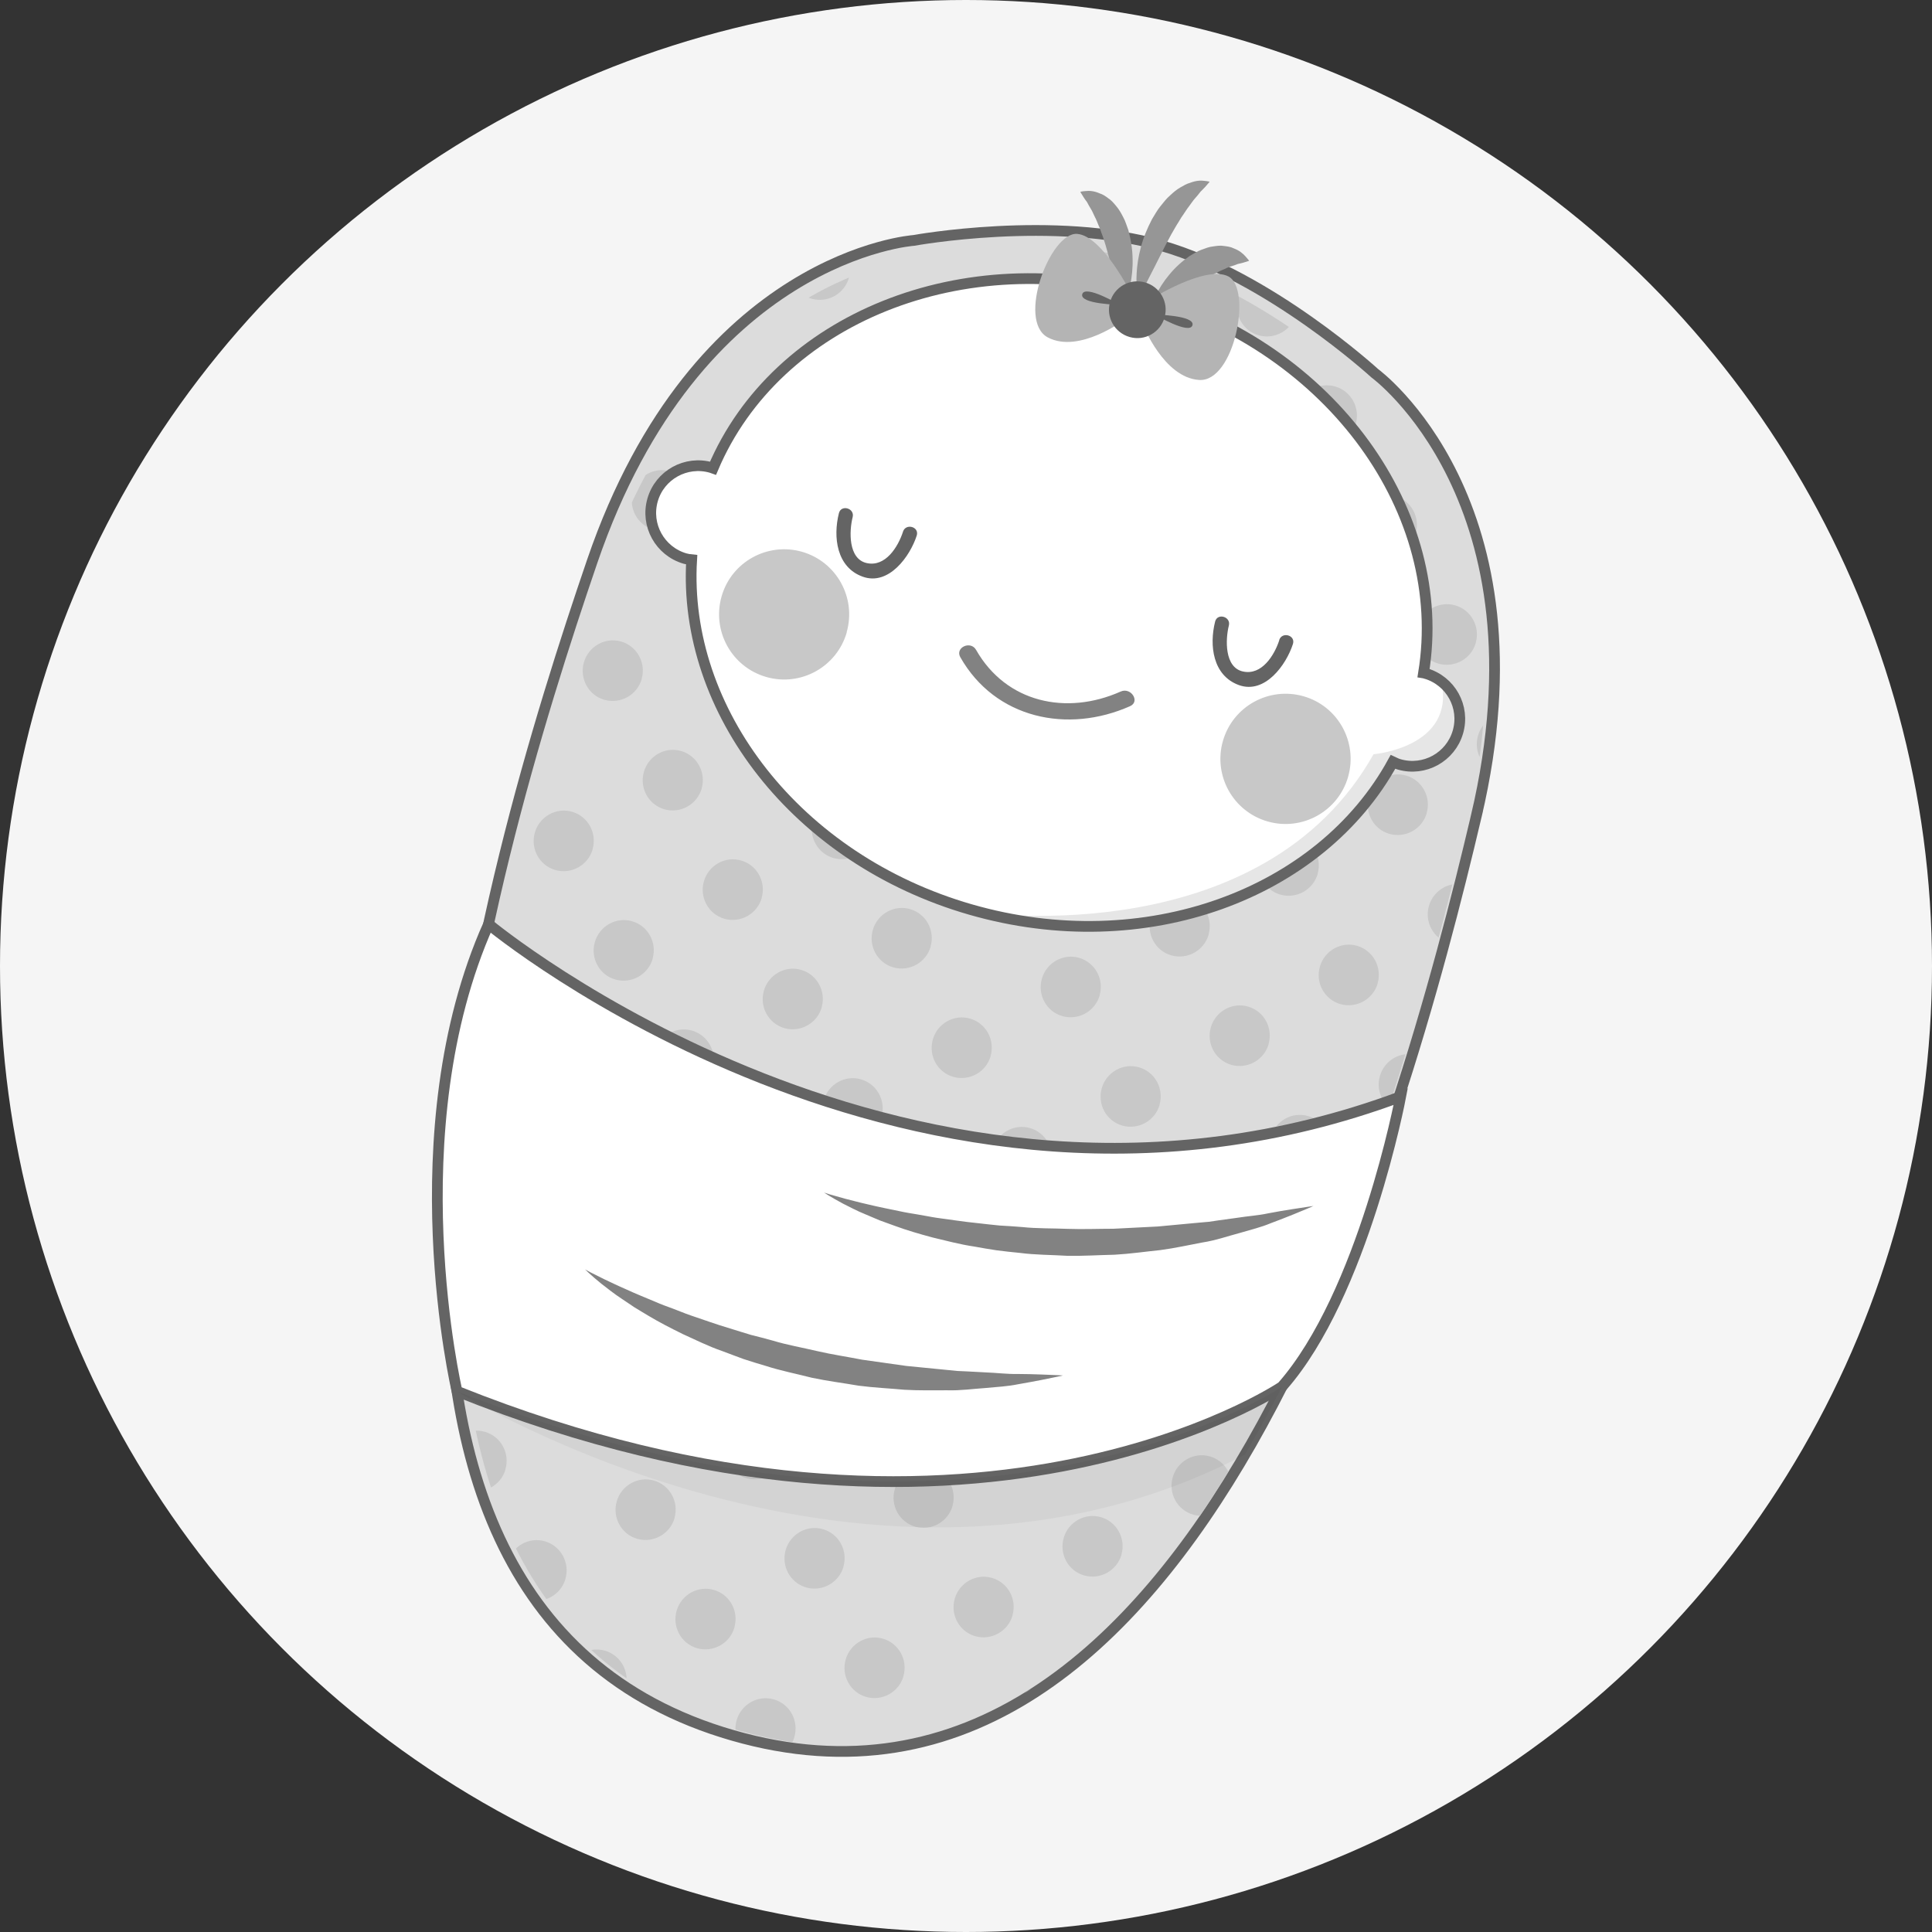
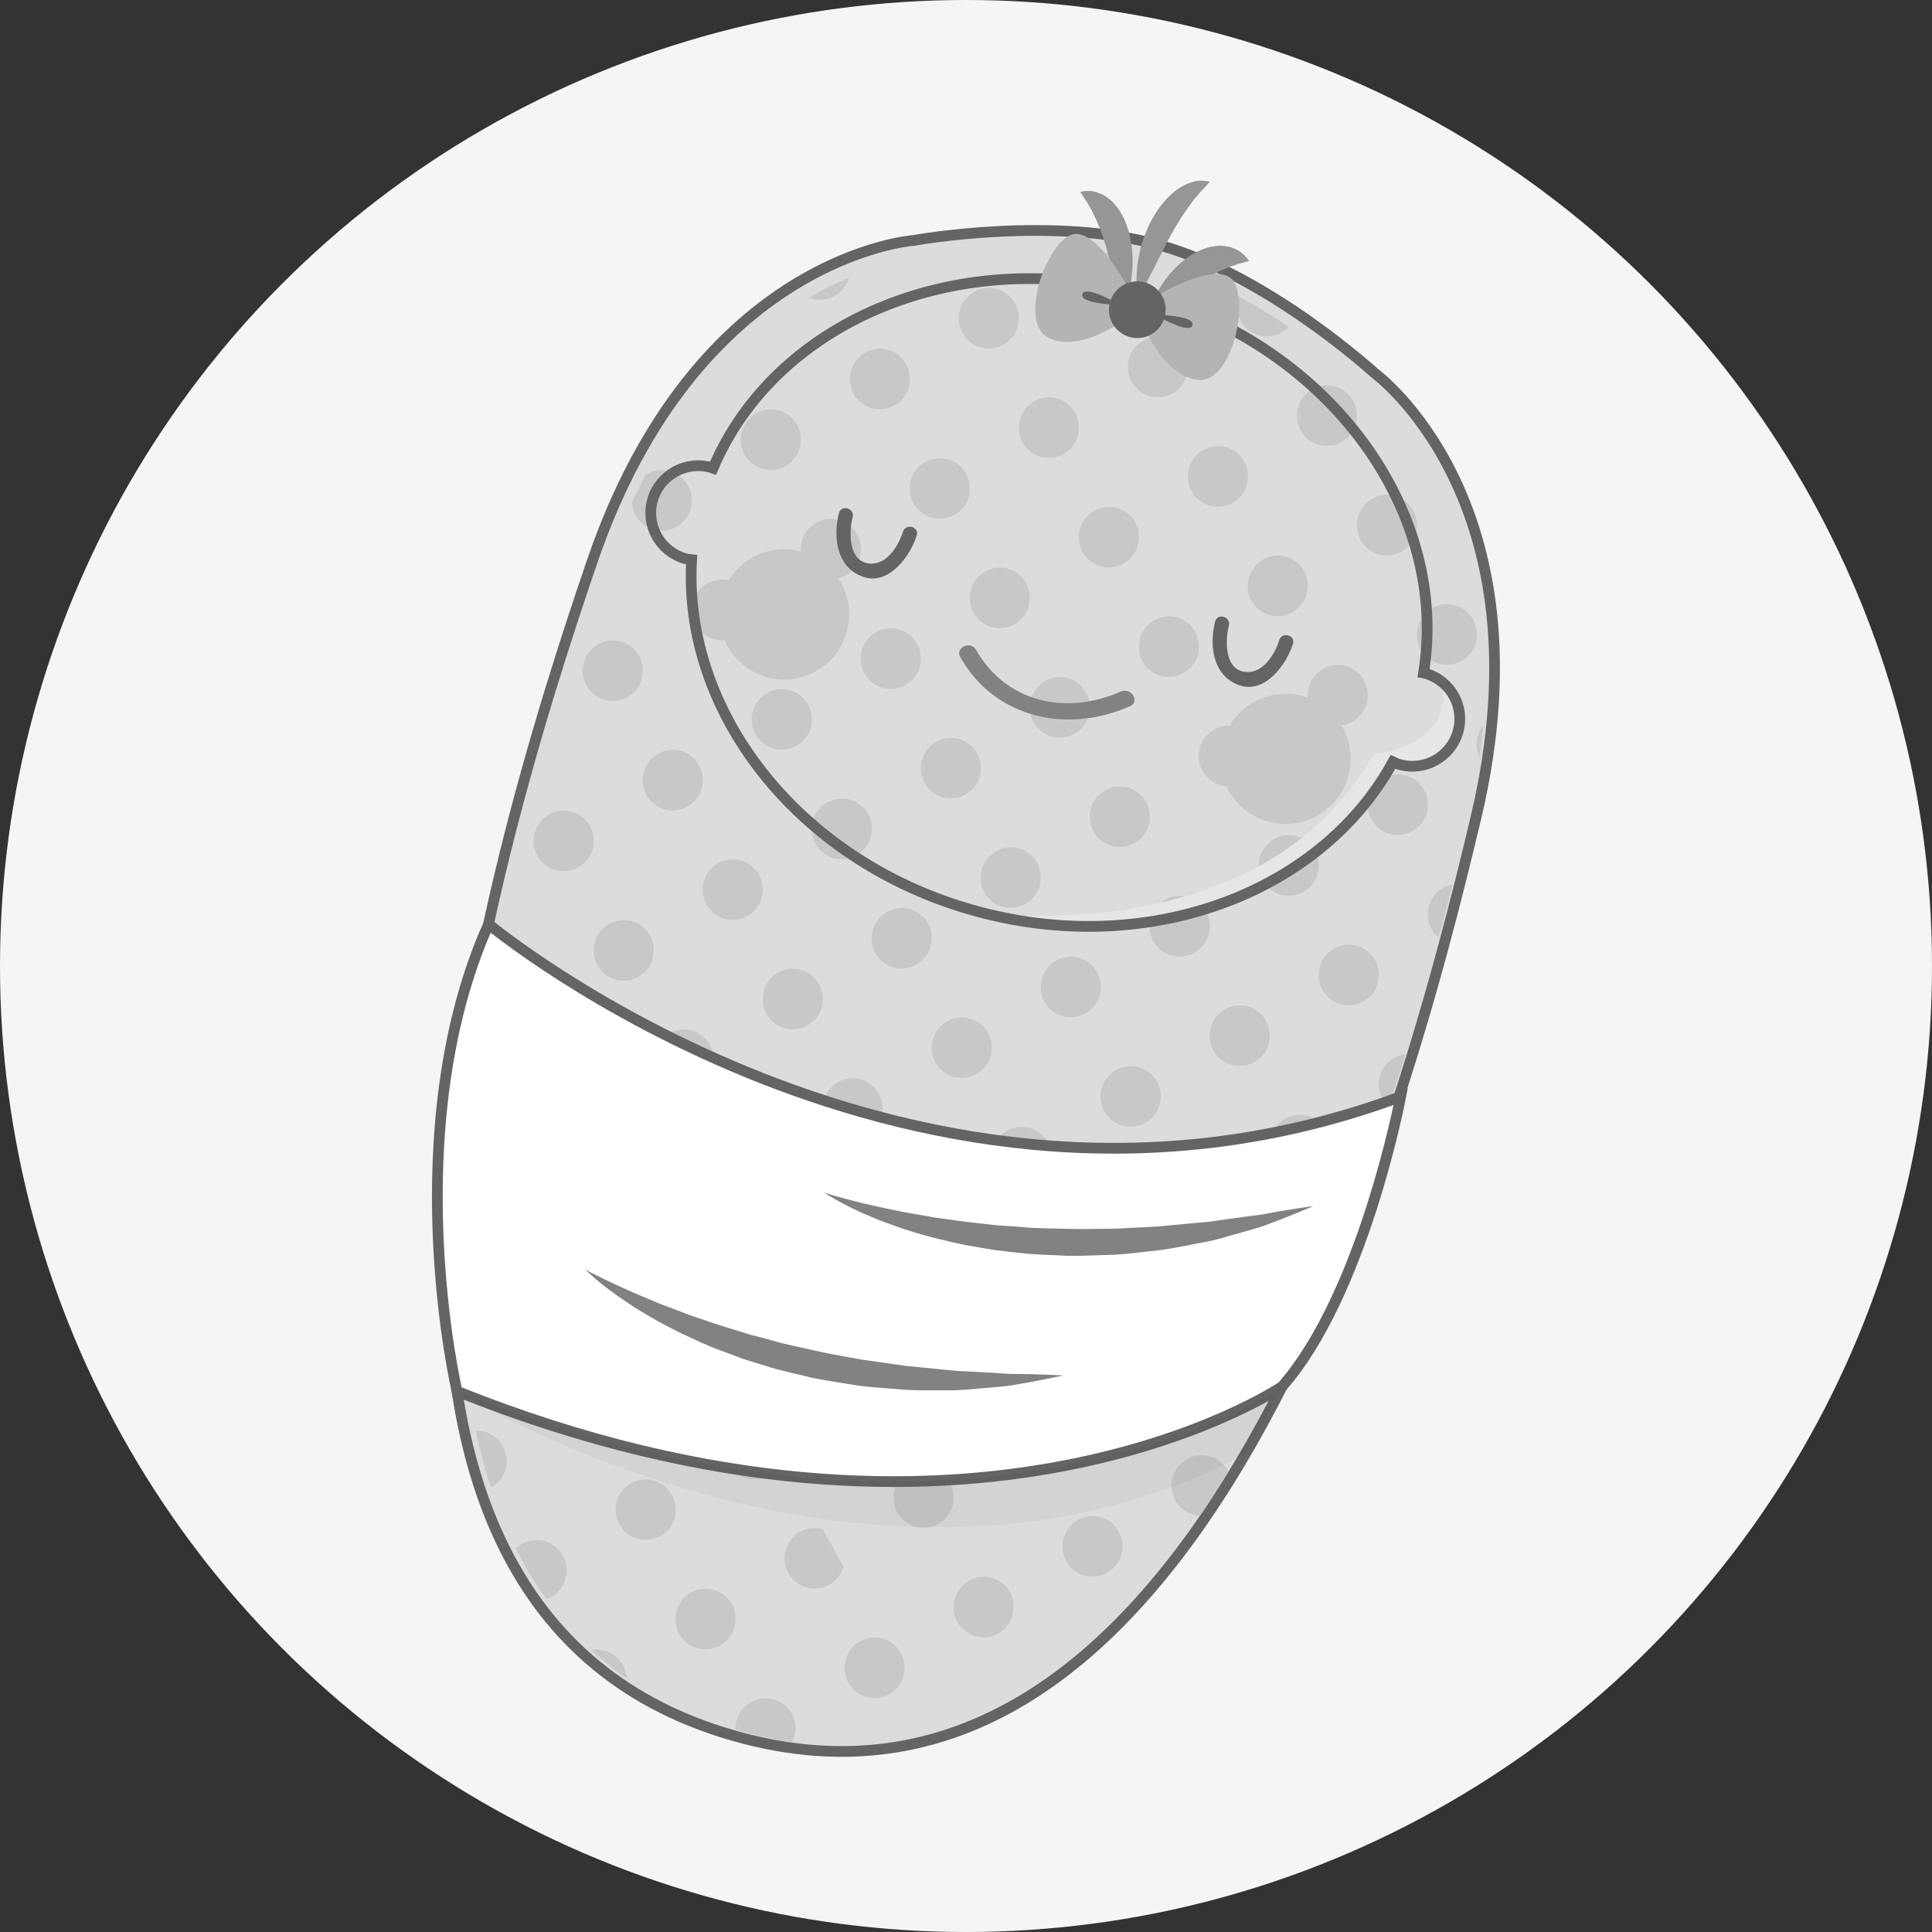
<svg xmlns="http://www.w3.org/2000/svg" id="Layer_2" data-name="Layer 2" viewBox="0 0 180 180">
  <rect x="0" y="0" width="180" height="180" fill="#333333" stroke="none" />
  <defs>
    <style>
      .cls-1 {
        fill: #646464;
      }

      .cls-2, .cls-3 {
        fill: #fff;
      }

      .cls-2, .cls-4, .cls-5 {
        stroke: #646464;
        stroke-miterlimit: 10;
      }

      .cls-6, .cls-5 {
        fill: none;
      }

      .cls-4 {
        fill: #dcdcdc;
      }

      .cls-7 {
        clip-path: url(#clippath-1);
      }

      .cls-8 {
        fill: #c8c8c8;
      }

      .cls-9 {
        fill: #969696;
      }

      .cls-10 {
        fill: #b4b4b4;
      }

      .cls-11 {
        fill: #828282;
      }

      .cls-12 {
        fill: #f5f5f5;
      }

      .cls-13 {
        fill: #141414;
        opacity: .04;
      }

      .cls-14 {
        clip-path: url(#clippath);
      }

      .cls-15 {
        fill: #e6e6e6;
      }
    </style>
    <clipPath id="clippath">
      <path class="cls-6" d="M136.68,76.79c6.83-28.91-9.17-40.59-9.17-40.59,0,0-9.58-8.83-19.39-11.66-9.81-2.83-22.62-.45-22.62-.45,0,0-19.76,1.38-29.36,29.49-9.6,28.11-29.77,95.41,12.6,107.62,42.37,12.21,61.11-55.5,67.94-84.41Z" />
    </clipPath>
    <clipPath id="clippath-1">
      <path class="cls-2" d="M132.81,62.73c-.06-.02-.12-.02-.18-.03,2.42-14.9-8.5-30.22-25.71-35.17-17.21-4.96-34.61,2.19-40.49,16.1-.06-.02-.11-.05-.17-.07-2.34-.67-4.79.68-5.46,3.02s.68,4.78,3.02,5.46c.21.06.42.09.62.11-.85,14.05,9.77,27.92,25.99,32.59,16.22,4.67,32.59-1.41,39.35-13.76.19.09.38.18.59.24,2.34.67,4.78-.68,5.46-3.02s-.67-4.78-3.02-5.46Z" />
    </clipPath>
  </defs>
  <g id="Layer_1-2" data-name="Layer 1">
    <g>
      <circle class="cls-12" cx="90" cy="90" r="90" />
      <g>
        <path class="cls-4" d="M137.54,76.05c6.92-29.36-9.45-41.27-9.45-41.27,0,0-9.81-8.99-19.84-11.88-10.03-2.89-23.12-.5-23.12-.5,0,0-20.2,1.37-29.96,29.91-9.76,28.54-30.25,96.88,13.09,109.37,43.33,12.49,62.36-56.28,69.28-85.63Z" />
        <g class="cls-14">
          <path class="cls-8" d="M57.76,11.15c-.43,1.5-1.99,2.36-3.48,1.94-1.49-.43-2.34-1.99-1.91-3.49s1.99-2.37,3.47-1.94c1.49.43,2.34,1.99,1.91,3.49Z" />
          <path class="cls-8" d="M73.5,15.69c-.43,1.5-1.99,2.36-3.48,1.94-1.49-.43-2.34-1.99-1.91-3.49.43-1.5,1.99-2.37,3.47-1.94,1.49.43,2.34,1.99,1.91,3.49Z" />
          <path class="cls-8" d="M89.25,20.23c-.43,1.5-1.99,2.36-3.48,1.94s-2.34-1.99-1.91-3.49,1.99-2.37,3.47-1.94,2.34,1.99,1.91,3.49Z" />
          <path class="cls-8" d="M104.99,24.76c-.43,1.5-1.99,2.36-3.48,1.94s-2.34-1.99-1.91-3.49,1.99-2.37,3.47-1.94,2.34,1.99,1.91,3.49Z" />
          <path class="cls-8" d="M120.74,29.3c-.43,1.5-1.99,2.36-3.48,1.94-1.49-.43-2.34-1.99-1.91-3.49.43-1.5,1.99-2.37,3.47-1.94s2.34,1.99,1.91,3.49Z" />
          <path class="cls-8" d="M136.48,33.84c-.43,1.5-1.99,2.36-3.48,1.94s-2.34-1.99-1.91-3.49c.43-1.5,1.99-2.37,3.47-1.94,1.49.43,2.34,1.99,1.91,3.49Z" />
          <path class="cls-8" d="M152.23,38.38c-.43,1.5-1.99,2.36-3.48,1.94s-2.34-1.99-1.91-3.49c.43-1.5,1.99-2.37,3.47-1.94,1.49.43,2.34,1.99,1.91,3.49Z" />
          <path class="cls-8" d="M167.97,42.91c-.43,1.5-1.99,2.36-3.48,1.94s-2.34-1.99-1.91-3.49c.43-1.5,1.99-2.37,3.47-1.94s2.34,1.99,1.91,3.49Z" />
          <path class="cls-8" d="M47.6,16.81c-.43,1.5-1.99,2.36-3.48,1.94-1.49-.43-2.34-1.99-1.91-3.49.43-1.5,1.99-2.37,3.47-1.94,1.49.43,2.34,1.99,1.91,3.49Z" />
          <path class="cls-8" d="M63.35,21.35c-.43,1.5-1.99,2.36-3.48,1.94-1.49-.43-2.34-1.99-1.91-3.49s1.99-2.37,3.47-1.94c1.49.43,2.34,1.99,1.91,3.49Z" />
          <path class="cls-8" d="M79.09,25.89c-.43,1.5-1.99,2.36-3.48,1.94s-2.34-1.99-1.91-3.49c.43-1.5,1.99-2.37,3.47-1.94,1.49.43,2.34,1.99,1.91,3.49Z" />
          <path class="cls-8" d="M94.83,30.42c-.43,1.5-1.99,2.36-3.48,1.94-1.49-.43-2.34-1.99-1.91-3.49.43-1.5,1.99-2.37,3.47-1.94s2.34,1.99,1.91,3.49Z" />
          <path class="cls-8" d="M110.58,34.96c-.43,1.5-1.99,2.36-3.48,1.94-1.49-.43-2.34-1.99-1.91-3.49.43-1.5,1.99-2.37,3.47-1.94s2.34,1.99,1.91,3.49Z" />
          <path class="cls-8" d="M126.32,39.5c-.43,1.5-1.99,2.36-3.48,1.94-1.49-.43-2.34-1.99-1.91-3.49.43-1.5,1.99-2.37,3.47-1.94,1.49.43,2.34,1.99,1.91,3.49Z" />
          <path class="cls-8" d="M142.07,44.04c-.43,1.5-1.99,2.36-3.48,1.94s-2.34-1.99-1.91-3.49c.43-1.5,1.99-2.37,3.47-1.94s2.34,1.99,1.91,3.49Z" />
          <path class="cls-8" d="M157.81,48.57c-.43,1.5-1.99,2.36-3.48,1.94s-2.34-1.99-1.91-3.49c.43-1.5,1.99-2.37,3.47-1.94s2.34,1.99,1.91,3.49Z" />
          <path class="cls-8" d="M53.19,27.01c-.43,1.5-1.99,2.36-3.48,1.94s-2.34-1.99-1.91-3.49c.43-1.5,1.99-2.37,3.47-1.94,1.49.43,2.34,1.99,1.91,3.49Z" />
          <path class="cls-8" d="M68.93,31.55c-.43,1.5-1.99,2.36-3.48,1.94s-2.34-1.99-1.91-3.49,1.99-2.37,3.47-1.94c1.49.43,2.34,1.99,1.91,3.49Z" />
          <path class="cls-8" d="M84.68,36.08c-.43,1.5-1.99,2.36-3.48,1.94s-2.34-1.99-1.91-3.49c.43-1.5,1.99-2.37,3.47-1.94s2.34,1.99,1.91,3.49Z" />
          <path class="cls-8" d="M100.42,40.62c-.43,1.5-1.99,2.36-3.48,1.94-1.49-.43-2.34-1.99-1.91-3.49.43-1.5,1.99-2.37,3.47-1.94s2.34,1.99,1.91,3.49Z" />
          <path class="cls-8" d="M116.17,45.16c-.43,1.5-1.99,2.36-3.48,1.94-1.49-.43-2.34-1.99-1.91-3.49s1.99-2.37,3.47-1.94c1.49.43,2.34,1.99,1.91,3.49Z" />
          <path class="cls-8" d="M131.91,49.7c-.43,1.5-1.99,2.36-3.48,1.94-1.49-.43-2.34-1.99-1.91-3.49.43-1.5,1.99-2.37,3.47-1.94,1.49.43,2.34,1.99,1.91,3.49Z" />
          <path class="cls-8" d="M147.66,54.23c-.43,1.5-1.99,2.36-3.48,1.94-1.49-.43-2.34-1.99-1.91-3.49.43-1.5,1.99-2.37,3.47-1.94,1.49.43,2.34,1.99,1.91,3.49Z" />
          <path class="cls-8" d="M163.4,58.77c-.43,1.5-1.99,2.36-3.48,1.94-1.49-.43-2.34-1.99-1.91-3.49s1.99-2.37,3.47-1.94,2.34,1.99,1.91,3.49Z" />
          <path class="cls-8" d="M43.03,32.67c-.43,1.5-1.99,2.36-3.48,1.94-1.49-.43-2.34-1.99-1.91-3.49.43-1.5,1.99-2.37,3.47-1.94,1.49.43,2.34,1.99,1.91,3.49Z" />
          <path class="cls-8" d="M58.78,37.21c-.43,1.5-1.99,2.36-3.48,1.94s-2.34-1.99-1.91-3.49c.43-1.5,1.99-2.37,3.47-1.94,1.49.43,2.34,1.99,1.91,3.49Z" />
          <path class="cls-8" d="M74.52,41.74c-.43,1.5-1.99,2.36-3.48,1.94-1.49-.43-2.34-1.99-1.91-3.49s1.99-2.37,3.47-1.94,2.34,1.99,1.91,3.49Z" />
          <path class="cls-8" d="M90.26,46.28c-.43,1.5-1.99,2.36-3.48,1.94s-2.34-1.99-1.91-3.49,1.99-2.37,3.47-1.94,2.34,1.99,1.91,3.49Z" />
          <path class="cls-8" d="M106.01,50.82c-.43,1.5-1.99,2.36-3.48,1.94-1.49-.43-2.34-1.99-1.91-3.49.43-1.5,1.99-2.37,3.47-1.94,1.49.43,2.34,1.99,1.91,3.49Z" />
          <path class="cls-8" d="M121.75,55.36c-.43,1.5-1.99,2.36-3.48,1.94-1.49-.43-2.34-1.99-1.91-3.49.43-1.5,1.99-2.37,3.47-1.94,1.49.43,2.34,1.99,1.91,3.49Z" />
          <path class="cls-8" d="M137.5,59.89c-.43,1.5-1.99,2.36-3.48,1.94s-2.34-1.99-1.91-3.49c.43-1.5,1.99-2.37,3.47-1.94,1.49.43,2.34,1.99,1.91,3.49Z" />
          <path class="cls-8" d="M153.24,64.43c-.43,1.5-1.99,2.36-3.48,1.94-1.49-.43-2.34-1.99-1.91-3.49.43-1.5,1.99-2.37,3.47-1.94s2.34,1.99,1.91,3.49Z" />
          <path class="cls-8" d="M48.62,42.87c-.43,1.5-1.99,2.36-3.48,1.94-1.49-.43-2.34-1.99-1.91-3.49.43-1.5,1.99-2.37,3.47-1.94,1.49.43,2.34,1.99,1.91,3.49Z" />
          <path class="cls-8" d="M64.36,47.4c-.43,1.5-1.99,2.36-3.48,1.94s-2.34-1.99-1.91-3.49c.43-1.5,1.99-2.37,3.47-1.94s2.34,1.99,1.91,3.49Z" />
          <path class="cls-8" d="M80.11,51.94c-.43,1.5-1.99,2.36-3.48,1.94-1.49-.43-2.34-1.99-1.91-3.49.43-1.5,1.99-2.37,3.47-1.94,1.49.43,2.34,1.99,1.91,3.49Z" />
          <path class="cls-8" d="M95.85,56.48c-.43,1.5-1.99,2.36-3.48,1.94-1.49-.43-2.34-1.99-1.91-3.49.43-1.5,1.99-2.37,3.47-1.94,1.49.43,2.34,1.99,1.91,3.49Z" />
          <path class="cls-8" d="M111.6,61.02c-.43,1.5-1.99,2.36-3.48,1.94s-2.34-1.99-1.91-3.49,1.99-2.37,3.47-1.94c1.49.43,2.34,1.99,1.91,3.49Z" />
          <path class="cls-8" d="M127.34,65.55c-.43,1.5-1.99,2.36-3.48,1.94s-2.34-1.99-1.91-3.49c.43-1.5,1.99-2.37,3.47-1.94s2.34,1.99,1.91,3.49Z" />
          <path class="cls-8" d="M143.09,70.09c-.43,1.5-1.99,2.36-3.48,1.94s-2.34-1.99-1.91-3.49c.43-1.5,1.99-2.37,3.47-1.94s2.34,1.99,1.91,3.49Z" />
          <path class="cls-8" d="M158.83,74.63c-.43,1.5-1.99,2.36-3.48,1.94-1.49-.43-2.34-1.99-1.91-3.49.43-1.5,1.99-2.37,3.47-1.94s2.34,1.99,1.91,3.49Z" />
          <path class="cls-8" d="M38.46,48.53c-.43,1.5-1.99,2.36-3.48,1.94-1.49-.43-2.34-1.99-1.91-3.49s1.99-2.37,3.47-1.94,2.34,1.99,1.91,3.49Z" />
          <path class="cls-8" d="M54.21,53.06c-.43,1.5-1.99,2.36-3.48,1.94s-2.34-1.99-1.91-3.49c.43-1.5,1.99-2.37,3.47-1.94s2.34,1.99,1.91,3.49Z" />
          <path class="cls-8" d="M69.95,57.6c-.43,1.5-1.99,2.36-3.48,1.94s-2.34-1.99-1.91-3.49c.43-1.5,1.99-2.37,3.47-1.94s2.34,1.99,1.91,3.49Z" />
          <path class="cls-8" d="M85.69,62.14c-.43,1.5-1.99,2.36-3.48,1.94-1.49-.43-2.34-1.99-1.91-3.49s1.99-2.37,3.47-1.94c1.49.43,2.34,1.99,1.91,3.49Z" />
          <path class="cls-8" d="M101.44,66.68c-.43,1.5-1.99,2.36-3.48,1.94-1.49-.43-2.34-1.99-1.91-3.49.43-1.5,1.99-2.37,3.47-1.94,1.49.43,2.34,1.99,1.91,3.49Z" />
          <path class="cls-8" d="M117.18,71.21c-.43,1.5-1.99,2.36-3.48,1.94s-2.34-1.99-1.91-3.49c.43-1.5,1.99-2.37,3.47-1.94,1.49.43,2.34,1.99,1.91,3.49Z" />
          <path class="cls-8" d="M132.93,75.75c-.43,1.5-1.99,2.36-3.48,1.94s-2.34-1.99-1.91-3.49c.43-1.5,1.99-2.37,3.47-1.94,1.49.43,2.34,1.99,1.91,3.49Z" />
          <path class="cls-8" d="M148.67,80.29c-.43,1.5-1.99,2.36-3.48,1.94-1.49-.43-2.34-1.99-1.91-3.49.43-1.5,1.99-2.37,3.47-1.94s2.34,1.99,1.91,3.49Z" />
          <path class="cls-8" d="M44.05,58.72c-.43,1.5-1.99,2.36-3.48,1.94s-2.34-1.99-1.91-3.49c.43-1.5,1.99-2.37,3.47-1.94s2.34,1.99,1.91,3.49Z" />
          <path class="cls-8" d="M59.79,63.26c-.43,1.5-1.99,2.36-3.48,1.94s-2.34-1.99-1.91-3.49,1.99-2.37,3.47-1.94,2.34,1.99,1.91,3.49Z" />
          <path class="cls-8" d="M75.54,67.8c-.43,1.5-1.99,2.36-3.48,1.94-1.49-.43-2.34-1.99-1.91-3.49s1.99-2.37,3.47-1.94c1.49.43,2.34,1.99,1.91,3.49Z" />
          <path class="cls-8" d="M91.28,72.34c-.43,1.5-1.99,2.36-3.48,1.94-1.49-.43-2.34-1.99-1.91-3.49s1.99-2.37,3.47-1.94c1.49.43,2.34,1.99,1.91,3.49Z" />
          <path class="cls-8" d="M107.03,76.87c-.43,1.5-1.99,2.36-3.48,1.94s-2.34-1.99-1.91-3.49c.43-1.5,1.99-2.37,3.47-1.94,1.49.43,2.34,1.99,1.91,3.49Z" />
          <path class="cls-8" d="M122.77,81.41c-.43,1.5-1.99,2.36-3.48,1.94s-2.34-1.99-1.91-3.49,1.99-2.37,3.47-1.94,2.34,1.99,1.91,3.49Z" />
          <path class="cls-8" d="M138.52,85.95c-.43,1.5-1.99,2.36-3.48,1.94-1.49-.43-2.34-1.99-1.91-3.49s1.99-2.37,3.47-1.94c1.49.43,2.34,1.99,1.91,3.49Z" />
          <path class="cls-8" d="M154.26,90.48c-.43,1.5-1.99,2.36-3.48,1.94-1.49-.43-2.34-1.99-1.91-3.49.43-1.5,1.99-2.37,3.47-1.94,1.49.43,2.34,1.99,1.91,3.49Z" />
          <path class="cls-8" d="M33.89,64.38c-.43,1.5-1.99,2.36-3.48,1.94s-2.34-1.99-1.91-3.49c.43-1.5,1.99-2.37,3.47-1.94,1.49.43,2.34,1.99,1.91,3.49Z" />
          <path class="cls-8" d="M49.64,68.92c-.43,1.5-1.99,2.36-3.48,1.94-1.49-.43-2.34-1.99-1.91-3.49.43-1.5,1.99-2.37,3.47-1.94,1.49.43,2.34,1.99,1.91,3.49Z" />
          <path class="cls-8" d="M65.38,73.46c-.43,1.5-1.99,2.36-3.48,1.94-1.49-.43-2.34-1.99-1.91-3.49.43-1.5,1.99-2.37,3.47-1.94s2.34,1.99,1.91,3.49Z" />
          <path class="cls-8" d="M81.13,78c-.43,1.5-1.99,2.36-3.48,1.94-1.49-.43-2.34-1.99-1.91-3.49.43-1.5,1.99-2.37,3.47-1.94,1.49.43,2.34,1.99,1.91,3.49Z" />
          <path class="cls-8" d="M96.87,82.53c-.43,1.5-1.99,2.36-3.48,1.94s-2.34-1.99-1.91-3.49,1.99-2.37,3.47-1.94,2.34,1.99,1.91,3.49Z" />
          <path class="cls-8" d="M112.61,87.07c-.43,1.5-1.99,2.36-3.48,1.94s-2.34-1.99-1.91-3.49,1.99-2.37,3.47-1.94,2.34,1.99,1.91,3.49Z" />
          <path class="cls-8" d="M128.36,91.61c-.43,1.5-1.99,2.36-3.48,1.94-1.49-.43-2.34-1.99-1.91-3.49s1.99-2.37,3.47-1.94,2.34,1.99,1.91,3.49Z" />
          <path class="cls-8" d="M144.1,96.14c-.43,1.5-1.99,2.36-3.48,1.94-1.49-.43-2.34-1.99-1.91-3.49s1.99-2.37,3.47-1.94c1.49.43,2.34,1.99,1.91,3.49Z" />
          <path class="cls-8" d="M39.48,74.58c-.43,1.5-1.99,2.36-3.48,1.94s-2.34-1.99-1.91-3.49,1.99-2.37,3.47-1.94,2.34,1.99,1.91,3.49Z" />
          <path class="cls-8" d="M55.22,79.12c-.43,1.5-1.99,2.36-3.48,1.94-1.49-.43-2.34-1.99-1.91-3.49.43-1.5,1.99-2.37,3.47-1.94,1.49.43,2.34,1.99,1.91,3.49Z" />
          <path class="cls-8" d="M70.97,83.66c-.43,1.5-1.99,2.36-3.48,1.94-1.49-.43-2.34-1.99-1.91-3.49s1.99-2.37,3.47-1.94c1.49.43,2.34,1.99,1.91,3.49Z" />
          <path class="cls-8" d="M86.71,88.19c-.43,1.5-1.99,2.36-3.48,1.94-1.49-.43-2.34-1.99-1.91-3.49.43-1.5,1.99-2.37,3.47-1.94,1.49.43,2.34,1.99,1.91,3.49Z" />
          <path class="cls-8" d="M102.46,92.73c-.43,1.5-1.99,2.36-3.48,1.94s-2.34-1.99-1.91-3.49c.43-1.5,1.99-2.37,3.47-1.94s2.34,1.99,1.91,3.49Z" />
          <path class="cls-8" d="M118.2,97.27c-.43,1.5-1.99,2.36-3.48,1.94-1.49-.43-2.34-1.99-1.91-3.49s1.99-2.37,3.47-1.94c1.49.43,2.34,1.99,1.91,3.49Z" />
          <path class="cls-8" d="M133.95,101.8c-.43,1.5-1.99,2.36-3.48,1.94-1.49-.43-2.34-1.99-1.91-3.49.43-1.5,1.99-2.37,3.47-1.94s2.34,1.99,1.91,3.49Z" />
          <path class="cls-8" d="M149.69,106.34c-.43,1.5-1.99,2.36-3.48,1.94s-2.34-1.99-1.91-3.49,1.99-2.37,3.47-1.94,2.34,1.99,1.91,3.49Z" />
          <path class="cls-8" d="M29.32,80.24c-.43,1.5-1.99,2.36-3.48,1.94s-2.34-1.99-1.91-3.49,1.99-2.37,3.47-1.94c1.49.43,2.34,1.99,1.91,3.49Z" />
          <path class="cls-8" d="M45.07,84.78c-.43,1.5-1.99,2.36-3.48,1.94-1.49-.43-2.34-1.99-1.91-3.49s1.99-2.37,3.47-1.94,2.34,1.99,1.91,3.49Z" />
          <path class="cls-8" d="M60.81,89.32c-.43,1.5-1.99,2.36-3.48,1.94s-2.34-1.99-1.91-3.49,1.99-2.37,3.47-1.94c1.49.43,2.34,1.99,1.91,3.49Z" />
          <path class="cls-8" d="M76.56,93.85c-.43,1.5-1.99,2.36-3.48,1.94-1.49-.43-2.34-1.99-1.91-3.49s1.99-2.37,3.47-1.94,2.34,1.99,1.91,3.49Z" />
          <path class="cls-8" d="M92.3,98.39c-.43,1.5-1.99,2.36-3.48,1.94s-2.34-1.99-1.91-3.49c.43-1.5,1.99-2.37,3.47-1.94s2.34,1.99,1.91,3.49Z" />
          <path class="cls-8" d="M108.04,102.93c-.43,1.5-1.99,2.36-3.48,1.94-1.49-.43-2.34-1.99-1.91-3.49.43-1.5,1.99-2.37,3.47-1.94,1.49.43,2.34,1.99,1.91,3.49Z" />
          <path class="cls-8" d="M123.79,107.47c-.43,1.5-1.99,2.36-3.48,1.94-1.49-.43-2.34-1.99-1.91-3.49s1.99-2.37,3.47-1.94c1.49.43,2.34,1.99,1.91,3.49Z" />
          <path class="cls-8" d="M139.53,112c-.43,1.5-1.99,2.36-3.48,1.94-1.49-.43-2.34-1.99-1.91-3.49.43-1.5,1.99-2.37,3.47-1.94,1.49.43,2.34,1.99,1.91,3.49Z" />
          <path class="cls-8" d="M34.91,90.44c-.43,1.5-1.99,2.36-3.48,1.94-1.49-.43-2.34-1.99-1.91-3.49s1.99-2.37,3.47-1.94c1.49.43,2.34,1.99,1.91,3.49Z" />
          <path class="cls-8" d="M50.65,94.98c-.43,1.5-1.99,2.36-3.48,1.94-1.49-.43-2.34-1.99-1.91-3.49.43-1.5,1.99-2.37,3.47-1.94,1.49.43,2.34,1.99,1.91,3.49Z" />
          <path class="cls-8" d="M66.4,99.51c-.43,1.5-1.99,2.36-3.48,1.94s-2.34-1.99-1.91-3.49,1.99-2.37,3.47-1.94,2.34,1.99,1.91,3.49Z" />
          <path class="cls-8" d="M82.14,104.05c-.43,1.5-1.99,2.36-3.48,1.94s-2.34-1.99-1.91-3.49,1.99-2.37,3.47-1.94,2.34,1.99,1.91,3.49Z" />
          <path class="cls-8" d="M97.89,108.59c-.43,1.5-1.99,2.36-3.48,1.94-1.49-.43-2.34-1.99-1.91-3.49.43-1.5,1.99-2.37,3.47-1.94s2.34,1.99,1.91,3.49Z" />
          <path class="cls-8" d="M113.63,113.13c-.43,1.5-1.99,2.36-3.48,1.94s-2.34-1.99-1.91-3.49,1.99-2.37,3.47-1.94c1.49.43,2.34,1.99,1.91,3.49Z" />
          <path class="cls-8" d="M129.38,117.66c-.43,1.5-1.99,2.36-3.48,1.94-1.49-.43-2.34-1.99-1.91-3.49s1.99-2.37,3.47-1.94c1.49.43,2.34,1.99,1.91,3.49Z" />
          <path class="cls-8" d="M145.12,122.2c-.43,1.5-1.99,2.36-3.48,1.94s-2.34-1.99-1.91-3.49c.43-1.5,1.99-2.37,3.47-1.94,1.49.43,2.34,1.99,1.91,3.49Z" />
          <path class="cls-8" d="M24.75,96.1c-.43,1.5-1.99,2.36-3.48,1.94-1.49-.43-2.34-1.99-1.91-3.49.43-1.5,1.99-2.37,3.47-1.94s2.34,1.99,1.91,3.49Z" />
          <path class="cls-8" d="M40.5,100.64c-.43,1.5-1.99,2.36-3.48,1.94s-2.34-1.99-1.91-3.49,1.99-2.37,3.47-1.94c1.49.43,2.34,1.99,1.91,3.49Z" />
          <path class="cls-8" d="M56.24,105.17c-.43,1.5-1.99,2.36-3.48,1.94-1.49-.43-2.34-1.99-1.91-3.49.43-1.5,1.99-2.37,3.47-1.94,1.49.43,2.34,1.99,1.91,3.49Z" />
          <path class="cls-8" d="M71.99,109.71c-.43,1.5-1.99,2.36-3.48,1.94s-2.34-1.99-1.91-3.49c.43-1.5,1.99-2.37,3.47-1.94,1.49.43,2.34,1.99,1.91,3.49Z" />
          <path class="cls-8" d="M87.73,114.25c-.43,1.5-1.99,2.36-3.48,1.94s-2.34-1.99-1.91-3.49,1.99-2.37,3.47-1.94,2.34,1.99,1.91,3.49Z" />
          <path class="cls-8" d="M103.47,118.79c-.43,1.5-1.99,2.36-3.48,1.94-1.49-.43-2.34-1.99-1.91-3.49.43-1.5,1.99-2.37,3.47-1.94,1.49.43,2.34,1.99,1.91,3.49Z" />
          <path class="cls-8" d="M119.22,123.32c-.43,1.5-1.99,2.36-3.48,1.94-1.49-.43-2.34-1.99-1.91-3.49s1.99-2.37,3.47-1.94c1.49.43,2.34,1.99,1.91,3.49Z" />
          <path class="cls-8" d="M134.96,127.86c-.43,1.5-1.99,2.36-3.48,1.94s-2.34-1.99-1.91-3.49,1.99-2.37,3.47-1.94c1.49.43,2.34,1.99,1.91,3.49Z" />
          <path class="cls-8" d="M30.34,106.3c-.43,1.5-1.99,2.36-3.48,1.94-1.49-.43-2.34-1.99-1.91-3.49.43-1.5,1.99-2.37,3.47-1.94,1.49.43,2.34,1.99,1.91,3.49Z" />
          <path class="cls-8" d="M46.08,110.83c-.43,1.5-1.99,2.36-3.48,1.94-1.49-.43-2.34-1.99-1.91-3.49.43-1.5,1.99-2.37,3.47-1.94s2.34,1.99,1.91,3.49Z" />
          <path class="cls-8" d="M61.83,115.37c-.43,1.5-1.99,2.36-3.48,1.94s-2.34-1.99-1.91-3.49c.43-1.5,1.99-2.37,3.47-1.94,1.49.43,2.34,1.99,1.91,3.49Z" />
          <path class="cls-8" d="M77.57,119.91c-.43,1.5-1.99,2.36-3.48,1.94-1.49-.43-2.34-1.99-1.91-3.49.43-1.5,1.99-2.37,3.47-1.94s2.34,1.99,1.91,3.49Z" />
          <path class="cls-8" d="M93.32,124.45c-.43,1.5-1.99,2.36-3.48,1.94s-2.34-1.99-1.91-3.49,1.99-2.37,3.47-1.94c1.49.43,2.34,1.99,1.91,3.49Z" />
          <path class="cls-8" d="M109.06,128.98c-.43,1.5-1.99,2.36-3.48,1.94-1.49-.43-2.34-1.99-1.91-3.49.43-1.5,1.99-2.37,3.47-1.94,1.49.43,2.34,1.99,1.91,3.49Z" />
          <path class="cls-8" d="M124.81,133.52c-.43,1.5-1.99,2.36-3.48,1.94s-2.34-1.99-1.91-3.49c.43-1.5,1.99-2.37,3.47-1.94s2.34,1.99,1.91,3.49Z" />
          <path class="cls-8" d="M140.55,138.06c-.43,1.5-1.99,2.36-3.48,1.94s-2.34-1.99-1.91-3.49c.43-1.5,1.99-2.37,3.47-1.94s2.34,1.99,1.91,3.49Z" />
          <path class="cls-8" d="M20.18,111.96c-.43,1.5-1.99,2.36-3.48,1.94-1.49-.43-2.34-1.99-1.91-3.49.43-1.5,1.99-2.37,3.47-1.94,1.49.43,2.34,1.99,1.91,3.49Z" />
          <path class="cls-8" d="M35.93,116.49c-.43,1.5-1.99,2.36-3.48,1.94-1.49-.43-2.34-1.99-1.91-3.49.43-1.5,1.99-2.37,3.47-1.94,1.49.43,2.34,1.99,1.91,3.49Z" />
          <path class="cls-8" d="M51.67,121.03c-.43,1.5-1.99,2.36-3.48,1.94-1.49-.43-2.34-1.99-1.91-3.49s1.99-2.37,3.47-1.94,2.34,1.99,1.91,3.49Z" />
          <path class="cls-8" d="M67.42,125.57c-.43,1.5-1.99,2.36-3.48,1.94s-2.34-1.99-1.91-3.49c.43-1.5,1.99-2.37,3.47-1.94s2.34,1.99,1.91,3.49Z" />
          <path class="cls-8" d="M83.16,130.11c-.43,1.5-1.99,2.36-3.48,1.94-1.49-.43-2.34-1.99-1.91-3.49.43-1.5,1.99-2.37,3.47-1.94s2.34,1.99,1.91,3.49Z" />
          <path class="cls-8" d="M98.91,134.64c-.43,1.5-1.99,2.36-3.48,1.94s-2.34-1.99-1.91-3.49,1.99-2.37,3.47-1.94c1.49.43,2.34,1.99,1.91,3.49Z" />
          <path class="cls-8" d="M114.65,139.18c-.43,1.5-1.99,2.36-3.48,1.94-1.49-.43-2.34-1.99-1.91-3.49.43-1.5,1.99-2.37,3.47-1.94,1.49.43,2.34,1.99,1.91,3.49Z" />
          <path class="cls-8" d="M130.39,143.72c-.43,1.5-1.99,2.36-3.48,1.94s-2.34-1.99-1.91-3.49c.43-1.5,1.99-2.37,3.47-1.94s2.34,1.99,1.91,3.49Z" />
          <path class="cls-8" d="M25.77,122.15c-.43,1.5-1.99,2.36-3.48,1.94-1.49-.43-2.34-1.99-1.91-3.49s1.99-2.37,3.47-1.94c1.49.43,2.34,1.99,1.91,3.49Z" />
          <path class="cls-8" d="M41.51,126.69c-.43,1.5-1.99,2.36-3.48,1.94s-2.34-1.99-1.91-3.49c.43-1.5,1.99-2.37,3.47-1.94,1.49.43,2.34,1.99,1.91,3.49Z" />
          <path class="cls-8" d="M57.26,131.23c-.43,1.5-1.99,2.36-3.48,1.94s-2.34-1.99-1.91-3.49c.43-1.5,1.99-2.37,3.47-1.94s2.34,1.99,1.91,3.49Z" />
          <path class="cls-8" d="M73,135.77c-.43,1.5-1.99,2.36-3.48,1.94-1.49-.43-2.34-1.99-1.91-3.49s1.99-2.37,3.47-1.94,2.34,1.99,1.91,3.49Z" />
          <path class="cls-8" d="M88.75,140.3c-.43,1.5-1.99,2.36-3.48,1.94-1.49-.43-2.34-1.99-1.91-3.49.43-1.5,1.99-2.37,3.47-1.94,1.49.43,2.34,1.99,1.91,3.49Z" />
          <path class="cls-8" d="M104.49,144.84c-.43,1.5-1.99,2.36-3.48,1.94s-2.34-1.99-1.91-3.49c.43-1.5,1.99-2.37,3.47-1.94s2.34,1.99,1.91,3.49Z" />
          <path class="cls-8" d="M120.24,149.38c-.43,1.5-1.99,2.36-3.48,1.94s-2.34-1.99-1.91-3.49c.43-1.5,1.99-2.37,3.47-1.94s2.34,1.99,1.91,3.49Z" />
          <path class="cls-8" d="M135.98,153.91c-.43,1.5-1.99,2.36-3.48,1.94-1.49-.43-2.34-1.99-1.91-3.49.43-1.5,1.99-2.37,3.47-1.94s2.34,1.99,1.91,3.49Z" />
          <path class="cls-8" d="M15.61,127.81c-.43,1.5-1.99,2.36-3.48,1.94s-2.34-1.99-1.91-3.49c.43-1.5,1.99-2.37,3.47-1.94,1.49.43,2.34,1.99,1.91,3.49Z" />
          <path class="cls-8" d="M31.36,132.35c-.43,1.5-1.99,2.36-3.48,1.94s-2.34-1.99-1.91-3.49,1.99-2.37,3.47-1.94c1.49.43,2.34,1.99,1.91,3.49Z" />
          <path class="cls-8" d="M47.1,136.89c-.43,1.5-1.99,2.36-3.48,1.94s-2.34-1.99-1.91-3.49c.43-1.5,1.99-2.37,3.47-1.94,1.49.43,2.34,1.99,1.91,3.49Z" />
          <path class="cls-8" d="M62.85,141.43c-.43,1.5-1.99,2.36-3.48,1.94-1.49-.43-2.34-1.99-1.91-3.49.43-1.5,1.99-2.37,3.47-1.94s2.34,1.99,1.91,3.49Z" />
-           <path class="cls-8" d="M78.59,145.96c-.43,1.5-1.99,2.36-3.48,1.94-1.49-.43-2.34-1.99-1.91-3.49s1.99-2.37,3.47-1.94c1.49.43,2.34,1.99,1.91,3.49Z" />
+           <path class="cls-8" d="M78.59,145.96c-.43,1.5-1.99,2.36-3.48,1.94-1.49-.43-2.34-1.99-1.91-3.49s1.99-2.37,3.47-1.94Z" />
          <path class="cls-8" d="M94.34,150.5c-.43,1.5-1.99,2.36-3.48,1.94-1.49-.43-2.34-1.99-1.91-3.49.43-1.5,1.99-2.37,3.47-1.94,1.49.43,2.34,1.99,1.91,3.49Z" />
          <path class="cls-8" d="M110.08,155.04c-.43,1.5-1.99,2.36-3.48,1.94-1.49-.43-2.34-1.99-1.91-3.49.43-1.5,1.99-2.37,3.47-1.94s2.34,1.99,1.91,3.49Z" />
          <path class="cls-8" d="M125.82,159.57c-.43,1.5-1.99,2.36-3.48,1.94-1.49-.43-2.34-1.99-1.91-3.49.43-1.5,1.99-2.37,3.47-1.94s2.34,1.99,1.91,3.49Z" />
          <path class="cls-8" d="M21.2,138.01c-.43,1.5-1.99,2.36-3.48,1.94s-2.34-1.99-1.91-3.49c.43-1.5,1.99-2.37,3.47-1.94,1.49.43,2.34,1.99,1.91,3.49Z" />
          <path class="cls-8" d="M36.94,142.55c-.43,1.5-1.99,2.36-3.48,1.94s-2.34-1.99-1.91-3.49,1.99-2.37,3.47-1.94c1.49.43,2.34,1.99,1.91,3.49Z" />
          <path class="cls-8" d="M52.69,147.09c-.43,1.5-1.99,2.36-3.48,1.94-1.49-.43-2.34-1.99-1.91-3.49.43-1.5,1.99-2.37,3.47-1.94s2.34,1.99,1.91,3.49Z" />
          <path class="cls-8" d="M68.43,151.62c-.43,1.5-1.99,2.36-3.48,1.94s-2.34-1.99-1.91-3.49c.43-1.5,1.99-2.37,3.47-1.94,1.49.43,2.34,1.99,1.91,3.49Z" />
          <path class="cls-8" d="M84.18,156.16c-.43,1.5-1.99,2.36-3.48,1.94-1.49-.43-2.34-1.99-1.91-3.49s1.99-2.37,3.47-1.94,2.34,1.99,1.91,3.49Z" />
-           <path class="cls-8" d="M99.92,160.7c-.43,1.5-1.99,2.36-3.48,1.94s-2.34-1.99-1.91-3.49c.43-1.5,1.99-2.37,3.47-1.94,1.49.43,2.34,1.99,1.91,3.49Z" />
          <path class="cls-8" d="M115.67,165.23c-.43,1.5-1.99,2.36-3.48,1.94-1.49-.43-2.34-1.99-1.91-3.49.43-1.5,1.99-2.37,3.47-1.94s2.34,1.99,1.91,3.49Z" />
          <path class="cls-8" d="M131.41,169.77c-.43,1.5-1.99,2.36-3.48,1.94-1.49-.43-2.34-1.99-1.91-3.49s1.99-2.37,3.47-1.94,2.34,1.99,1.91,3.49Z" />
          <path class="cls-8" d="M11.04,143.67c-.43,1.5-1.99,2.36-3.48,1.94s-2.34-1.99-1.91-3.49,1.99-2.37,3.47-1.94c1.49.43,2.34,1.99,1.91,3.49Z" />
          <path class="cls-8" d="M26.79,148.21c-.43,1.5-1.99,2.36-3.48,1.94s-2.34-1.99-1.91-3.49c.43-1.5,1.99-2.37,3.47-1.94s2.34,1.99,1.91,3.49Z" />
          <path class="cls-8" d="M42.53,152.75c-.43,1.5-1.99,2.36-3.48,1.94-1.49-.43-2.34-1.99-1.91-3.49s1.99-2.37,3.47-1.94,2.34,1.99,1.91,3.49Z" />
          <path class="cls-8" d="M58.28,157.28c-.43,1.5-1.99,2.36-3.48,1.94-1.49-.43-2.34-1.99-1.91-3.49.43-1.5,1.99-2.37,3.47-1.94,1.49.43,2.34,1.99,1.91,3.49Z" />
          <path class="cls-8" d="M74.02,161.82c-.43,1.5-1.99,2.36-3.48,1.94s-2.34-1.99-1.91-3.49c.43-1.5,1.99-2.37,3.47-1.94,1.49.43,2.34,1.99,1.91,3.49Z" />
          <path class="cls-8" d="M89.77,166.36c-.43,1.5-1.99,2.36-3.48,1.94s-2.34-1.99-1.91-3.49,1.99-2.37,3.47-1.94c1.49.43,2.34,1.99,1.91,3.49Z" />
          <path class="cls-8" d="M105.51,170.89c-.43,1.5-1.99,2.36-3.48,1.94s-2.34-1.99-1.91-3.49c.43-1.5,1.99-2.37,3.47-1.94s2.34,1.99,1.91,3.49Z" />
          <path class="cls-8" d="M121.26,175.43c-.43,1.5-1.99,2.36-3.48,1.94-1.49-.43-2.34-1.99-1.91-3.49.43-1.5,1.99-2.37,3.47-1.94,1.49.43,2.34,1.99,1.91,3.49Z" />
          <path class="cls-8" d="M16.63,153.87c-.43,1.5-1.99,2.36-3.48,1.94s-2.34-1.99-1.91-3.49,1.99-2.37,3.47-1.94,2.34,1.99,1.91,3.49Z" />
          <path class="cls-8" d="M32.38,158.41c-.43,1.5-1.99,2.36-3.48,1.94-1.49-.43-2.34-1.99-1.91-3.49.43-1.5,1.99-2.37,3.47-1.94s2.34,1.99,1.91,3.49Z" />
-           <path class="cls-8" d="M48.12,162.94c-.43,1.5-1.99,2.36-3.48,1.94-1.49-.43-2.34-1.99-1.91-3.49.43-1.5,1.99-2.37,3.47-1.94,1.49.43,2.34,1.99,1.91,3.49Z" />
          <path class="cls-8" d="M63.86,167.48c-.43,1.5-1.99,2.36-3.48,1.94-1.49-.43-2.34-1.99-1.91-3.49s1.99-2.37,3.47-1.94c1.49.43,2.34,1.99,1.91,3.49Z" />
          <path class="cls-8" d="M79.61,172.02c-.43,1.5-1.99,2.36-3.48,1.94s-2.34-1.99-1.91-3.49c.43-1.5,1.99-2.37,3.47-1.94,1.49.43,2.34,1.99,1.91,3.49Z" />
          <path class="cls-8" d="M95.35,176.55c-.43,1.5-1.99,2.36-3.48,1.94s-2.34-1.99-1.91-3.49c.43-1.5,1.99-2.37,3.47-1.94,1.49.43,2.34,1.99,1.91,3.49Z" />
          <path class="cls-8" d="M111.1,181.09c-.43,1.5-1.99,2.36-3.48,1.94-1.49-.43-2.34-1.99-1.91-3.49.43-1.5,1.99-2.37,3.47-1.94,1.49.43,2.34,1.99,1.91,3.49Z" />
          <path class="cls-8" d="M6.47,159.53c-.43,1.5-1.99,2.36-3.48,1.94-1.49-.43-2.34-1.99-1.91-3.49.43-1.5,1.99-2.37,3.47-1.94s2.34,1.99,1.91,3.49Z" />
          <path class="cls-8" d="M22.22,164.07c-.43,1.5-1.99,2.36-3.48,1.94s-2.34-1.99-1.91-3.49,1.99-2.37,3.47-1.94,2.34,1.99,1.91,3.49Z" />
          <path class="cls-8" d="M37.96,168.6c-.43,1.5-1.99,2.36-3.48,1.94s-2.34-1.99-1.91-3.49c.43-1.5,1.99-2.37,3.47-1.94,1.49.43,2.34,1.99,1.91,3.49Z" />
          <path class="cls-8" d="M53.71,173.14c-.43,1.5-1.99,2.36-3.48,1.94s-2.34-1.99-1.91-3.49c.43-1.5,1.99-2.37,3.47-1.94,1.49.43,2.34,1.99,1.91,3.49Z" />
          <path class="cls-8" d="M69.45,177.68c-.43,1.5-1.99,2.36-3.48,1.94s-2.34-1.99-1.91-3.49c.43-1.5,1.99-2.37,3.47-1.94,1.49.43,2.34,1.99,1.91,3.49Z" />
          <path class="cls-8" d="M85.2,182.21c-.43,1.5-1.99,2.36-3.48,1.94s-2.34-1.99-1.91-3.49c.43-1.5,1.99-2.37,3.47-1.94s2.34,1.99,1.91,3.49Z" />
        </g>
        <path class="cls-2" d="M45.52,86.1s39.66,32.95,84.98,16.07c0,0-3.48,18.42-11.06,27.02,0,0-29.03,19.62-76.86.43,0,0-5.68-24.21,2.94-43.52Z" />
        <path class="cls-11" d="M76.81,111.12s.17.05.5.16c.33.09.81.23,1.42.4.62.15,1.36.36,2.22.55.86.21,1.83.4,2.89.62.53.12,1.08.2,1.66.3.58.09,1.16.22,1.77.31,1.23.16,2.51.37,3.84.5.67.07,1.34.16,2.03.22.69.04,1.39.08,2.08.14,1.4.15,2.83.11,4.26.17,1.43.05,2.86-.01,4.26-.01,1.41-.07,2.79-.14,4.13-.21,1.34-.13,2.63-.25,3.86-.36.31-.03.61-.06.91-.08.3-.05.59-.09.88-.13.58-.08,1.13-.16,1.67-.23,1.07-.17,2.07-.23,2.93-.42.87-.17,1.63-.29,2.26-.39,1.26-.2,1.99-.3,1.99-.3,0,0-.67.3-1.86.78-.6.24-1.32.53-2.16.84-.83.35-1.81.59-2.87.9-1.07.28-2.21.69-3.46.88-1.24.23-2.55.53-3.93.71-1.38.14-2.8.35-4.25.43-1.46.03-2.94.13-4.42.1-1.48-.09-2.96-.08-4.41-.27-.73-.07-1.44-.15-2.15-.24-.71-.1-1.4-.23-2.08-.35-1.37-.2-2.67-.56-3.91-.85-1.23-.33-2.38-.67-3.42-1.05-.52-.19-1.02-.37-1.49-.54-.46-.2-.9-.38-1.32-.56-.83-.33-1.52-.72-2.1-1-1.14-.61-1.75-1.02-1.75-1.02Z" />
        <path class="cls-11" d="M54.51,118.27s.16.09.46.25c.3.15.75.38,1.32.66.58.27,1.27.61,2.08.96.8.37,1.72.74,2.72,1.16.49.22,1.02.41,1.57.61.55.2,1.09.44,1.68.64,1.17.39,2.39.84,3.68,1.22.64.19,1.29.41,1.95.6.67.17,1.35.34,2.02.53,1.35.41,2.76.65,4.15.98,1.39.32,2.81.53,4.19.8,1.39.2,2.77.39,4.1.58,1.34.13,2.63.26,3.86.38.31.03.61.06.91.09.3.01.6.03.89.04.58.03,1.15.06,1.68.09,1.08.04,2.08.17,2.96.15.88,0,1.66.03,2.29.05,1.28.04,2.02.09,2.02.09,0,0-.71.16-1.97.41-.63.12-1.4.27-2.28.42-.88.18-1.89.24-2.99.34-1.1.07-2.3.25-3.56.21-1.27,0-2.61.03-3.99-.05-1.38-.13-2.81-.19-4.26-.38-1.44-.25-2.91-.43-4.36-.74-1.44-.37-2.89-.65-4.28-1.1-.7-.2-1.39-.42-2.07-.64-.67-.24-1.33-.5-1.98-.74-1.31-.45-2.52-1.06-3.67-1.58-1.14-.56-2.21-1.11-3.16-1.68-.48-.28-.93-.56-1.36-.82-.42-.28-.82-.55-1.19-.8-.75-.49-1.36-.99-1.87-1.38-1-.81-1.52-1.33-1.52-1.33Z" />
        <path class="cls-13" d="M45.11,130.59c-.84-.31-1.69-.62-2.53-.96,0,0,38.63,24.05,73.41,5.89,1.2-2.05,2.35-4.16,3.45-6.32-.04.03-28.05,18.89-74.33,1.39Z" />
        <g>
-           <path class="cls-3" d="M132.81,62.73c-.06-.02-.12-.02-.18-.03,2.42-14.9-8.5-30.22-25.71-35.17-17.21-4.96-34.61,2.19-40.49,16.1-.06-.02-.11-.05-.17-.07-2.34-.67-4.79.68-5.46,3.02s.68,4.78,3.02,5.46c.21.06.42.09.62.11-.85,14.05,9.77,27.92,25.99,32.59,16.22,4.67,32.59-1.41,39.35-13.76.19.09.38.18.59.24,2.34.67,4.78-.68,5.46-3.02s-.67-4.78-3.02-5.46Z" />
          <g class="cls-7">
            <path class="cls-15" d="M127.97,70.27c-10.33,18.35-36.12,14.8-36.55,14.75,15.8,3.78,31.65-1.77,38.23-13.81.19.09.39.18.59.24,2.37.68,4.84-.68,5.52-3.05.53-1.82-.05-3.83-1.47-4.91,1.33,6.15-6.32,6.78-6.32,6.78Z" />
          </g>
          <path class="cls-5" d="M132.81,62.73c-.06-.02-.12-.02-.18-.03,2.42-14.9-8.5-30.22-25.71-35.17-17.21-4.96-34.61,2.19-40.49,16.1-.06-.02-.11-.05-.17-.07-2.34-.67-4.79.68-5.46,3.02s.68,4.78,3.02,5.46c.21.06.42.09.62.11-.85,14.05,9.77,27.92,25.99,32.59,16.22,4.67,32.59-1.41,39.35-13.76.19.09.38.18.59.24,2.34.67,4.78-.68,5.46-3.02s-.67-4.78-3.02-5.46Z" />
        </g>
        <path class="cls-1" d="M119.19,59.64c-.46,1.41-1.63,3.31-3.39,2.92-1.74-.38-1.63-3.02-1.31-4.28.21-.83-1.07-1.2-1.28-.37-.56,2.22-.22,5.04,2.22,5.92,2.43.87,4.41-1.9,5.03-3.83.26-.82-1.01-1.18-1.28-.37h0Z" />
        <path class="cls-1" d="M84.13,49.54c-.46,1.41-1.63,3.31-3.38,2.92-1.75-.39-1.63-3.02-1.31-4.28.21-.83-1.07-1.2-1.28-.37-.56,2.22-.22,5.05,2.22,5.92,2.43.87,4.41-1.91,5.03-3.83.26-.82-1.01-1.18-1.28-.37h0Z" />
        <path class="cls-11" d="M89.47,61.23c3.26,5.74,10.02,7.14,15.82,4.56.96-.43.08-1.79-.88-1.36-5.05,2.25-10.67,1.04-13.47-3.88-.51-.9-1.98-.22-1.47.68h0Z" />
        <path class="cls-8" d="M78.89,58.92c-.93,3.22-4.29,5.08-7.51,4.15s-5.07-4.29-4.15-7.51,4.29-5.07,7.5-4.15c3.22.93,5.07,4.29,4.15,7.5Z" />
        <path class="cls-8" d="M125.6,72.38c-.93,3.22-4.29,5.08-7.51,4.15-3.22-.93-5.08-4.29-4.15-7.51.93-3.22,4.29-5.07,7.51-4.15s5.07,4.29,4.15,7.5Z" />
        <g>
          <path class="cls-9" d="M106.07,27.72s.49-.84,1.05-1.98c.6-1.14,1.28-2.58,1.99-3.88.19-.31.36-.65.55-.95.2-.29.36-.62.56-.88.19-.28.37-.57.56-.81.19-.24.36-.53.55-.73.19-.2.36-.43.52-.63.17-.16.32-.33.45-.46.25-.28.4-.47.4-.47,0,0-.17-.05-.49-.08-.32-.05-.79-.03-1.35.19-.29.07-.58.25-.9.43-.32.18-.63.44-.95.74-.33.28-.6.64-.9,1.01-.3.36-.52.79-.78,1.2-.45.86-.82,1.76-1.04,2.63-.24.87-.35,1.69-.39,2.39-.09,1.4.17,2.29.17,2.29Z" />
          <path class="cls-9" d="M104.58,28.77s-.28-.85-.55-2c-.31-1.15-.63-2.6-1.02-3.91-.11-.31-.19-.66-.31-.95-.12-.29-.2-.63-.34-.89-.12-.28-.22-.58-.36-.82-.13-.25-.23-.54-.37-.74-.13-.21-.25-.43-.36-.64-.13-.16-.24-.33-.33-.47-.18-.28-.29-.48-.29-.48,0,0,.18-.05.51-.07.33-.04.79-.01,1.3.22.27.08.53.25.79.45.28.18.52.45.76.75.25.29.45.65.64,1.02.21.37.32.8.48,1.21.23.86.38,1.77.39,2.64.03.87-.07,1.7-.2,2.39-.26,1.4-.74,2.28-.74,2.28Z" />
          <path class="cls-9" d="M106.84,29.8s.72-.45,1.62-1.12c.93-.65,2.05-1.53,3.13-2.25.27-.16.54-.36.81-.5.27-.14.53-.33.79-.44.26-.13.52-.28.77-.37.25-.1.49-.25.72-.3.23-.06.45-.15.66-.23.19-.03.38-.09.53-.13.31-.09.51-.16.51-.16,0,0-.11-.16-.34-.41-.23-.27-.6-.57-1.12-.76-.25-.13-.55-.17-.87-.21-.32-.06-.66-.02-1.03.04-.36.03-.73.18-1.11.32-.37.13-.73.38-1.09.58-.7.49-1.35,1.08-1.88,1.73-.54.64-.97,1.34-1.28,1.96-.65,1.25-.81,2.25-.81,2.25Z" />
          <path class="cls-10" d="M105.43,27.43s-2.71-5.47-5.08-5.64c-2.51-.18-5.64,8.12-2.72,9.65,2.92,1.54,7.14-1.66,7.14-1.66l.66-2.35Z" />
          <path class="cls-1" d="M104.33,28.4s-3.24-1.92-3.5-.99c-.26.93,3.5.99,3.5.99Z" />
          <path class="cls-10" d="M107.16,27.91s5.16-3.25,7.28-2.16c2.24,1.16.57,9.87-2.72,9.65-3.29-.21-5.23-5.14-5.23-5.14l.66-2.35Z" />
          <path class="cls-1" d="M107.59,29.31s3.77.06,3.51.99c-.26.93-3.51-.99-3.51-.99Z" />
          <path class="cls-1" d="M103.42,28.14c-.4,1.4.42,2.86,1.83,3.26,1.4.4,2.86-.42,3.25-1.83.4-1.4-.42-2.86-1.83-3.26-1.4-.39-2.86.42-3.25,1.83Z" />
        </g>
      </g>
    </g>
  </g>
</svg>